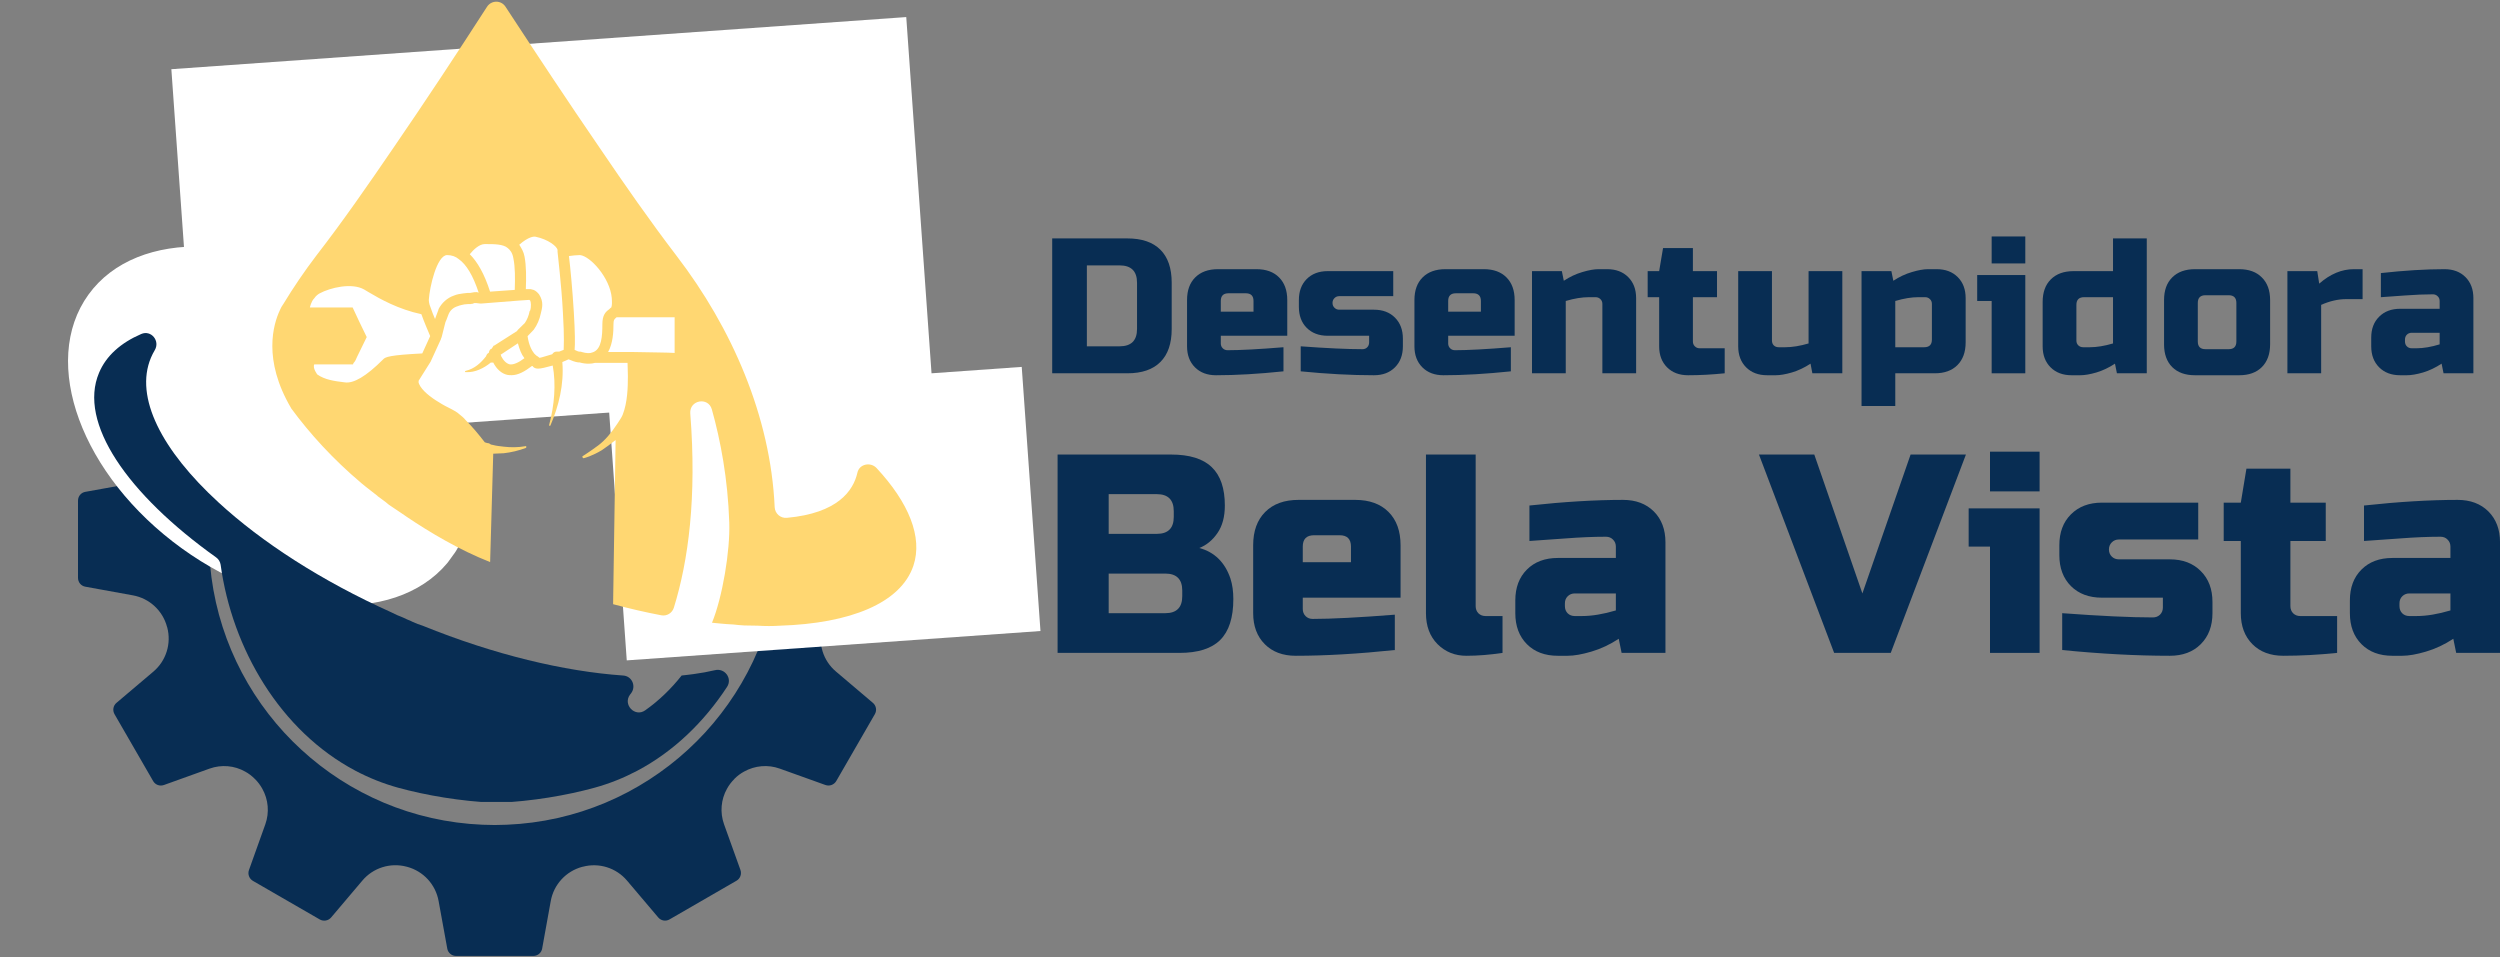
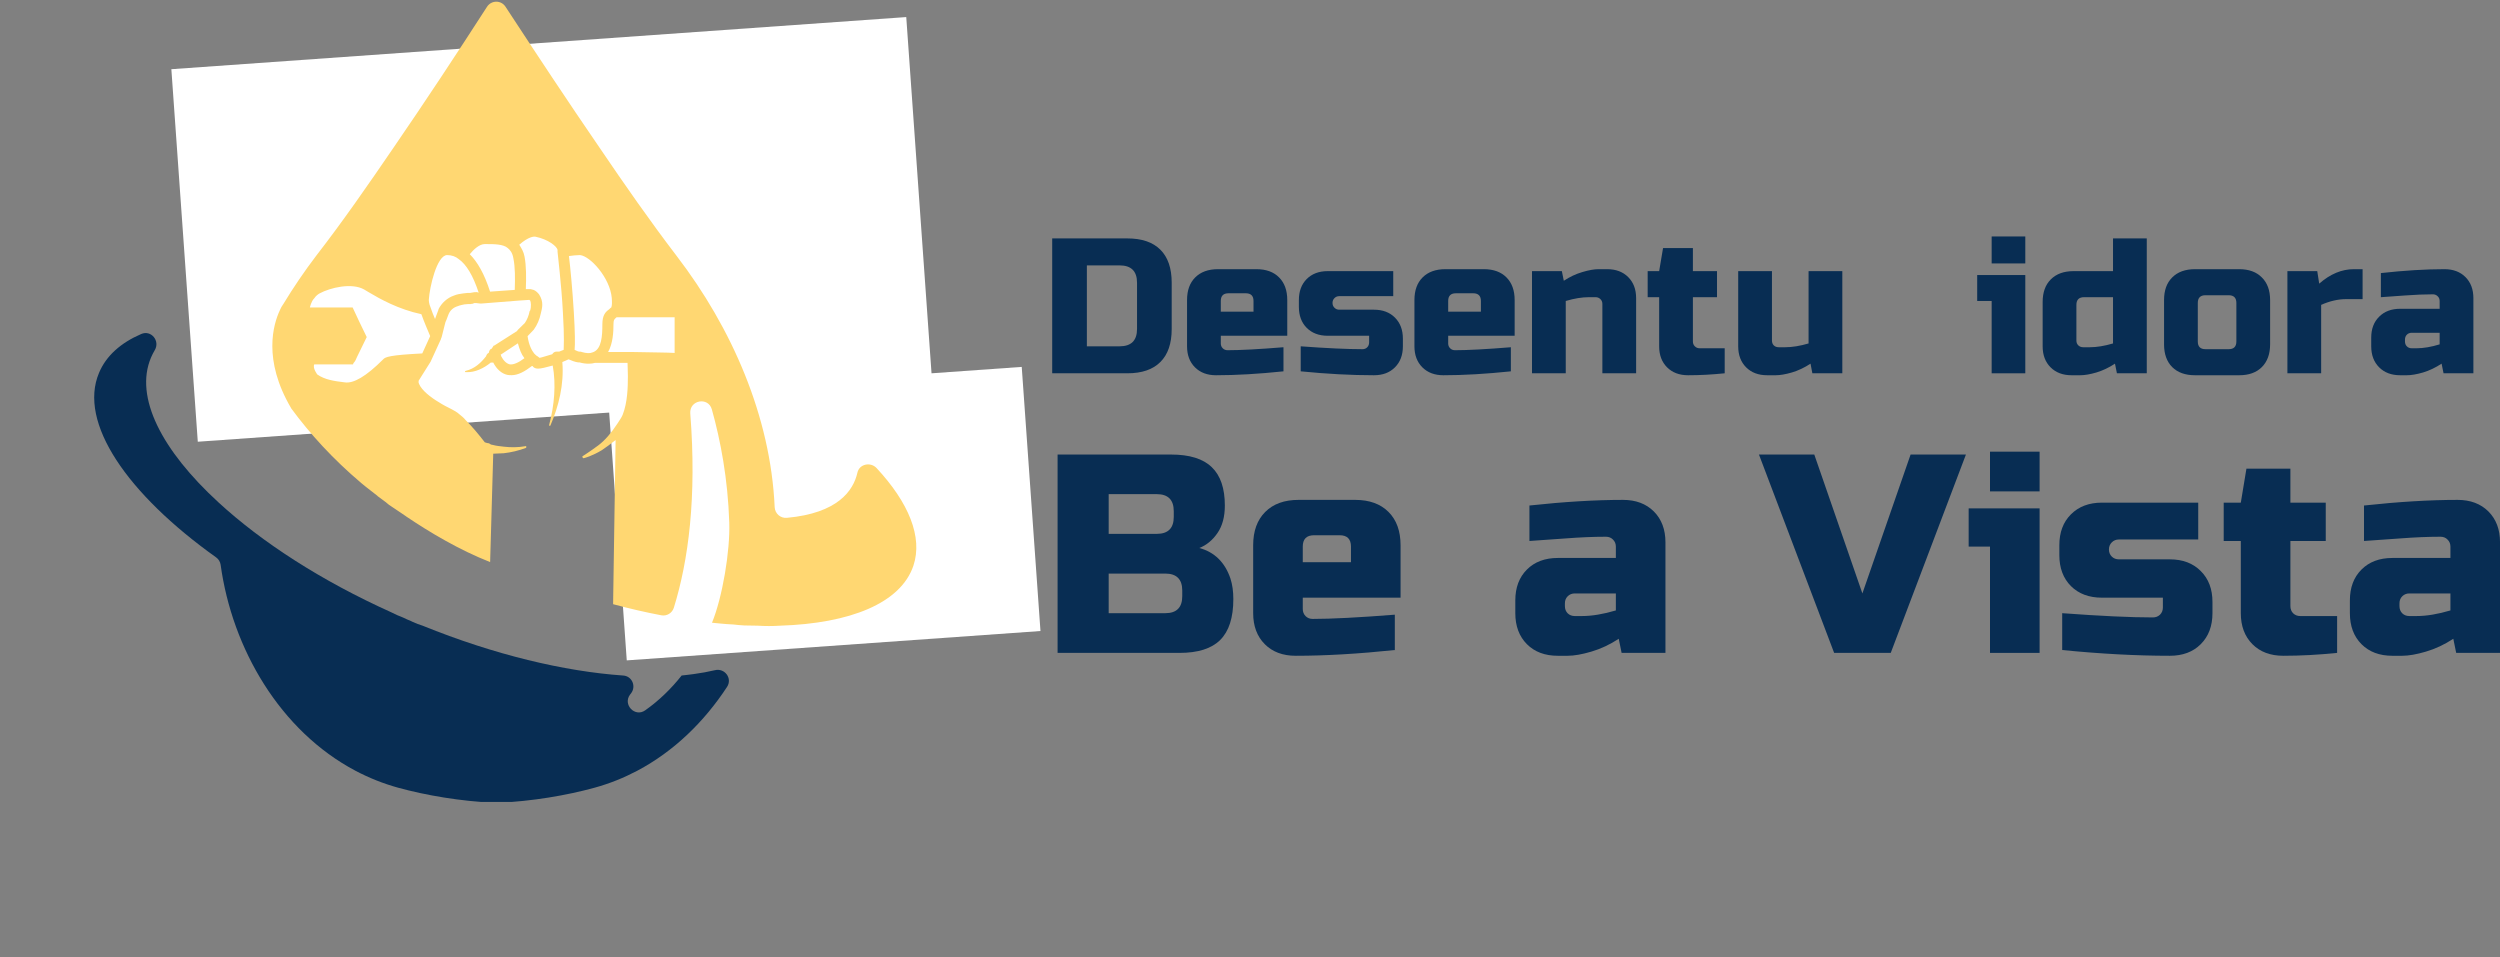
<svg xmlns="http://www.w3.org/2000/svg" zoomAndPan="magnify" preserveAspectRatio="xMidYMid meet" version="1.0" viewBox="13.5 122.44 340.29 130.27">
  <rect x="13.5" y="122.44" width="340.29" height="130.27" fill="#808080" stroke="none" />
  <defs>
    <g />
    <clipPath id="8082f14fe5">
-       <path d="M 24.113 139.129 L 137.695 139.129 L 137.695 252.711 L 24.113 252.711 Z M 24.113 139.129 " clip-rule="nonzero" />
-     </clipPath>
+       </clipPath>
    <clipPath id="9c2ca70fec">
      <path d="M 22 155 L 78 155 L 78 205 L 22 205 Z M 22 155 " clip-rule="nonzero" />
    </clipPath>
    <clipPath id="779936be23">
      <path d="M 13.504 179.191 L 37.578 145.891 L 87.141 181.723 L 63.062 215.023 Z M 13.504 179.191 " clip-rule="nonzero" />
    </clipPath>
    <clipPath id="17438f2850">
      <path d="M 25.543 162.539 C 18.891 171.734 24.574 187.195 38.23 197.07 C 51.887 206.941 68.348 207.492 74.996 198.297 C 81.645 189.102 75.965 173.641 62.309 163.766 C 48.652 153.895 32.191 153.344 25.543 162.539 Z M 25.543 162.539 " clip-rule="nonzero" />
    </clipPath>
    <clipPath id="65ecb71ba9">
      <path d="M 96 172 L 156 172 L 156 213 L 96 213 Z M 96 172 " clip-rule="nonzero" />
    </clipPath>
    <clipPath id="6773c8ea08">
      <path d="M 98.812 212.328 L 96.262 176.375 L 152.594 172.379 L 155.145 208.332 Z M 98.812 212.328 " clip-rule="nonzero" />
    </clipPath>
    <clipPath id="e865df1e02">
      <path d="M 36 124 L 141 124 L 141 183 L 36 183 Z M 36 124 " clip-rule="nonzero" />
    </clipPath>
    <clipPath id="f93e53a61c">
      <path d="M 40.422 182.566 L 36.824 131.859 L 136.926 124.758 L 140.523 175.465 Z M 40.422 182.566 " clip-rule="nonzero" />
    </clipPath>
    <clipPath id="d520601a3d">
      <path d="M 50 122.441 L 139 122.441 L 139 208 L 50 208 Z M 50 122.441 " clip-rule="nonzero" />
    </clipPath>
    <clipPath id="15480630ce">
      <path d="M 26 167 L 113 167 L 113 231.598 L 26 231.598 Z M 26 167 " clip-rule="nonzero" />
    </clipPath>
  </defs>
  <g clip-path="url(#8082f14fe5)">
    <path fill="#082d53" d="M 119.719 195.844 C 119.719 196.398 119.707 196.949 119.684 197.496 C 119.289 206.992 115.484 215.609 109.473 222.156 C 108.73 222.965 107.945 223.746 107.137 224.488 C 100.59 230.504 91.977 234.305 82.48 234.699 C 81.938 234.723 81.387 234.738 80.832 234.738 C 80.277 234.738 79.723 234.723 79.176 234.699 C 69.684 234.301 61.066 230.504 54.52 224.488 C 53.711 223.746 52.93 222.969 52.184 222.156 C 46.172 215.609 42.367 206.992 41.977 197.496 C 41.949 196.949 41.938 196.398 41.938 195.844 C 41.938 195.289 41.949 194.738 41.977 194.191 C 42.367 184.695 46.172 176.078 52.184 169.531 C 52.93 168.719 53.711 167.941 54.52 167.199 C 61.066 161.184 69.684 157.383 79.176 156.988 C 79.723 156.965 80.277 156.949 80.832 156.949 C 81.387 156.949 81.938 156.965 82.48 156.988 C 91.977 157.383 100.59 161.184 107.137 167.199 C 107.945 167.941 108.73 168.723 109.473 169.531 C 115.484 176.078 119.289 184.695 119.684 194.191 C 119.707 194.738 119.719 195.289 119.719 195.844 Z M 136.539 189.387 L 130.066 188.207 C 127.824 187.801 126.004 186.137 125.418 183.926 L 125.402 183.852 C 124.816 181.645 125.547 179.309 127.289 177.828 L 132.309 173.582 C 132.762 173.195 132.871 172.547 132.582 172.039 L 127.328 162.934 C 127.027 162.418 126.402 162.191 125.848 162.398 L 119.641 164.625 C 118.02 165.207 116.25 165.039 114.785 164.219 C 114.316 163.965 113.871 163.633 113.48 163.238 L 113.426 163.188 C 113.035 162.793 112.707 162.359 112.449 161.887 C 111.633 160.426 111.465 158.656 112.047 157.031 L 114.277 150.824 C 114.484 150.266 114.258 149.648 113.738 149.348 L 104.637 144.094 C 104.117 143.797 103.473 143.914 103.09 144.359 L 98.84 149.379 C 97.371 151.125 95.027 151.867 92.824 151.273 L 92.75 151.246 C 90.539 150.664 88.867 148.852 88.465 146.598 L 87.289 140.137 C 87.184 139.551 86.676 139.129 86.082 139.129 L 75.578 139.129 C 74.98 139.129 74.473 139.551 74.371 140.137 L 73.199 146.609 C 72.793 148.852 71.125 150.664 68.918 151.246 L 68.84 151.273 C 66.633 151.867 64.289 151.125 62.816 149.383 L 58.57 144.371 C 58.191 143.914 57.539 143.797 57.027 144.105 L 47.922 149.355 C 47.402 149.648 47.172 150.266 47.383 150.836 L 49.613 157.043 C 50.191 158.656 50.023 160.422 49.207 161.883 C 48.945 162.355 48.621 162.793 48.227 163.188 C 48.215 163.203 48.191 163.227 48.176 163.238 C 47.781 163.633 47.344 163.965 46.871 164.223 C 45.414 165.039 43.652 165.207 42.02 164.625 L 35.824 162.398 C 35.254 162.195 34.637 162.426 34.344 162.934 L 29.09 172.039 C 28.785 172.551 28.898 173.203 29.359 173.582 L 34.371 177.84 C 36.117 179.309 36.848 181.645 36.262 183.852 C 36.258 183.875 36.246 183.902 36.234 183.926 C 35.652 186.137 33.852 187.801 31.594 188.219 L 25.125 189.387 C 24.531 189.484 24.117 189.992 24.117 190.59 L 24.117 201.094 C 24.117 201.695 24.531 202.199 25.125 202.301 L 31.594 203.477 C 33.84 203.883 35.652 205.559 36.234 207.762 C 36.246 207.785 36.258 207.812 36.262 207.836 C 36.848 210.039 36.117 212.379 34.383 213.852 L 29.359 218.105 C 28.898 218.488 28.793 219.141 29.09 219.656 L 34.344 228.754 C 34.637 229.27 35.254 229.496 35.824 229.289 L 42.02 227.062 C 43.645 226.48 45.41 226.641 46.871 227.465 C 47.344 227.723 47.781 228.055 48.176 228.453 C 48.199 228.465 48.215 228.484 48.227 228.5 C 48.621 228.895 48.945 229.332 49.207 229.805 C 50.023 231.262 50.191 233.027 49.613 234.645 L 47.391 240.859 C 47.184 241.414 47.414 242.039 47.926 242.34 L 57.027 247.594 C 57.539 247.887 58.191 247.773 58.574 247.32 L 62.824 242.301 C 64.289 240.559 66.633 239.828 68.828 240.406 L 68.926 240.43 C 71.125 241.023 72.793 242.828 73.199 245.078 L 74.379 251.551 C 74.48 252.137 74.988 252.559 75.582 252.559 L 86.094 252.559 C 86.688 252.559 87.195 252.137 87.297 251.551 L 88.465 245.094 C 88.867 242.84 90.539 241.023 92.75 240.43 L 92.824 240.418 C 95.027 239.828 97.371 240.559 98.852 242.309 L 103.094 247.316 C 103.477 247.773 104.129 247.887 104.641 247.582 L 113.738 242.328 C 114.258 242.039 114.484 241.414 114.285 240.852 L 112.059 234.652 C 111.477 233.039 111.633 231.266 112.453 229.805 C 112.711 229.332 113.039 228.895 113.434 228.5 L 113.48 228.438 C 113.871 228.047 114.312 227.719 114.781 227.465 C 116.25 226.645 118.02 226.477 119.641 227.062 L 125.848 229.289 C 126.41 229.492 127.027 229.262 127.328 228.754 L 132.582 219.648 C 132.883 219.137 132.766 218.484 132.309 218.105 L 127.289 213.848 C 125.547 212.379 124.816 210.039 125.395 207.84 L 125.418 207.762 C 126.004 205.547 127.824 203.883 130.066 203.469 L 136.539 202.301 C 137.125 202.199 137.543 201.695 137.543 201.094 L 137.543 190.59 C 137.543 189.992 137.125 189.484 136.539 189.387 " fill-opacity="1" fill-rule="nonzero" />
  </g>
  <g clip-path="url(#9c2ca70fec)">
    <g clip-path="url(#779936be23)">
      <g clip-path="url(#17438f2850)">
-         <path fill="#ffffff" d="M 13.504 179.191 L 37.578 145.891 L 87.012 181.629 L 62.934 214.93 Z M 13.504 179.191 " fill-opacity="1" fill-rule="nonzero" />
-       </g>
+         </g>
    </g>
  </g>
  <g clip-path="url(#65ecb71ba9)">
    <g clip-path="url(#6773c8ea08)">
      <path fill="#ffffff" d="M 98.812 212.328 L 96.262 176.375 L 152.574 172.379 L 155.125 208.332 Z M 98.812 212.328 " fill-opacity="1" fill-rule="nonzero" />
    </g>
  </g>
  <g clip-path="url(#e865df1e02)">
    <g clip-path="url(#f93e53a61c)">
      <path fill="#ffffff" d="M 40.422 182.566 L 36.824 131.859 L 136.855 124.762 L 140.453 175.469 Z M 40.422 182.566 " fill-opacity="1" fill-rule="nonzero" />
    </g>
  </g>
  <g clip-path="url(#d520601a3d)">
    <path fill="#ffd772" d="M 132.82 186.156 C 132.004 185.277 130.469 185.59 130.207 186.777 C 129.656 189.227 127.543 192.293 120.602 192.926 C 119.742 193.004 118.992 192.359 118.945 191.48 C 118.395 179.098 113.09 167.043 105.609 157.285 C 101.953 152.5 98.516 147.566 95.141 142.586 C 90.793 136.254 86.539 129.812 82.305 123.352 C 81.707 122.441 80.391 122.441 79.789 123.367 C 75.637 129.809 71.383 136.25 67.039 142.578 C 63.633 147.562 60.227 152.492 56.52 157.277 C 54.93 159.371 53.438 161.562 52.059 163.836 C 52.059 163.836 52.027 163.871 51.992 163.934 C 51.863 164.129 51.75 164.305 51.652 164.535 C 51.652 164.566 51.621 164.633 51.59 164.676 C 50.711 166.559 49.238 171.379 53.113 177.973 C 53.113 178.004 53.145 178.035 53.145 178.035 C 55.648 181.441 58.793 184.914 62.719 188.23 C 62.719 188.23 63.535 188.914 64.895 189.949 L 64.883 189.961 C 65.059 190.105 65.254 190.234 65.48 190.398 C 65.82 190.637 66.133 190.887 66.438 191.148 C 66.992 191.52 67.559 191.91 68.125 192.281 C 68.336 192.422 68.562 192.586 68.789 192.734 C 68.789 192.734 68.789 192.75 68.805 192.75 C 71.949 194.871 76.008 197.297 80.215 198.949 L 80.637 184.195 C 81.105 184.195 81.594 184.133 82.062 184.133 C 83.086 184.02 84.109 183.773 85.066 183.414 C 85.133 183.352 85.176 183.305 85.133 183.238 C 85.133 183.176 85.066 183.129 85 183.176 C 83.996 183.352 83.02 183.352 82.062 183.238 C 81.531 183.176 81.043 183.129 80.57 183 L 80.332 182.953 C 80.219 182.887 80.09 182.758 79.906 182.758 C 79.863 182.758 79.863 182.758 79.863 182.758 L 79.492 182.648 C 78.664 181.578 77.816 180.555 76.859 179.598 C 76.617 179.293 76.305 179.047 76.012 178.816 C 75.773 178.578 75.23 178.266 74.992 178.152 C 74.391 177.848 73.793 177.555 73.25 177.195 C 72.117 176.531 70.914 175.574 70.555 174.727 C 70.426 174.484 70.488 174.367 70.488 174.258 L 70.977 173.477 L 72.113 171.672 C 72.582 170.648 73.07 169.562 73.539 168.559 C 73.539 168.496 73.539 168.496 73.539 168.496 C 73.539 168.43 73.602 168.383 73.602 168.383 L 74.027 166.695 L 74.137 166.273 C 74.203 166.098 74.203 166.098 74.266 165.98 L 74.562 165.199 C 74.801 164.645 75.227 164.285 75.824 164.109 C 76.066 164 76.422 163.934 76.715 163.871 L 77.27 163.824 L 77.562 163.824 C 77.738 163.758 77.691 163.871 78.051 163.695 L 78.344 163.695 L 78.879 163.758 L 79.008 163.758 L 84.352 163.336 L 84.395 163.336 L 85.371 163.27 C 85.484 163.27 85.484 163.27 85.484 163.27 C 85.594 163.27 85.594 163.27 85.594 163.27 C 85.594 163.336 85.66 163.336 85.66 163.336 C 85.77 163.512 85.836 164.184 85.66 164.715 L 85.594 164.781 C 85.484 165.383 85.234 165.98 84.941 166.402 L 83.918 167.406 L 83.918 167.473 L 80.918 169.387 L 80.852 169.453 L 80.742 169.453 C 80.676 169.516 80.629 169.562 80.566 169.691 L 80.391 169.934 C 80.391 169.934 80.391 169.934 80.324 169.934 C 80.148 170.043 80.082 170.227 80.031 170.469 C 79.855 170.531 79.727 170.707 79.66 170.938 C 78.945 171.848 78.105 172.625 76.898 172.918 C 76.852 172.918 76.789 172.98 76.789 172.98 C 76.789 173.094 76.852 173.094 76.898 173.094 L 76.965 173.094 C 78.164 173.156 79.367 172.559 80.324 171.777 C 80.434 171.777 80.5 171.844 80.566 171.777 L 80.629 171.777 C 81.102 172.688 81.766 173.289 82.547 173.465 C 82.723 173.508 82.902 173.508 83.145 173.508 C 83.992 173.508 84.883 173.039 85.906 172.258 C 85.906 172.258 85.906 172.258 85.973 172.258 C 86.148 172.5 86.375 172.617 86.754 172.617 C 87.156 172.617 87.82 172.441 88.734 172.195 C 89.203 174.773 88.961 177.598 88.246 180.289 C 88.246 180.355 88.246 180.398 88.309 180.398 C 88.355 180.398 88.422 180.398 88.422 180.355 C 89.555 177.711 90.289 174.773 90.043 171.719 C 90.336 171.59 90.641 171.477 90.891 171.348 C 91.293 171.523 91.781 171.719 92.203 171.77 C 92.203 171.77 92.27 171.77 92.379 171.77 C 92.867 171.902 93.227 171.945 93.645 171.945 C 93.938 171.945 94.242 171.902 94.473 171.836 L 98.918 171.836 C 98.918 172.258 98.965 172.902 98.965 173.641 C 98.965 175.133 98.918 177.227 98.25 178.914 C 98.074 179.34 97.781 179.695 97.531 180.113 C 96.75 181.312 95.844 182.387 94.953 183.051 C 93.754 183.941 92.863 184.496 92.863 184.496 C 92.797 184.496 92.73 184.609 92.797 184.672 C 92.797 184.785 92.906 184.848 93.039 184.785 C 93.039 184.785 94.043 184.543 95.422 183.715 C 95.977 183.344 96.621 182.867 97.293 182.336 L 96.953 204.68 C 99.172 205.281 101.367 205.781 103.512 206.191 C 104.262 206.336 104.988 205.887 105.219 205.168 C 107.211 198.742 108.352 190.125 107.457 178.719 C 107.316 176.883 109.906 176.414 110.395 178.168 C 111.582 182.398 112.57 187.609 112.766 193.57 C 112.895 197.398 111.84 203.742 110.414 207.203 C 110.785 207.246 111.164 207.281 111.535 207.312 C 112.121 207.379 112.719 207.41 113.309 207.441 C 113.809 207.508 114.285 207.539 114.816 207.574 L 116.637 207.605 C 117.656 207.672 118.691 207.672 119.684 207.605 C 129.223 207.301 136.109 204.539 137.828 199.445 C 139.133 195.535 137.172 190.836 132.82 186.156 Z M 82.902 172.039 C 82.414 171.926 82.012 171.504 81.707 170.902 C 81.707 170.84 81.707 170.773 81.641 170.727 L 83.992 169.172 C 84.219 170 84.461 170.664 84.883 171.195 C 84.102 171.797 83.391 172.102 82.902 172.039 Z M 70.977 170.547 C 66.594 170.773 65.93 171.016 65.637 171.371 C 63.352 173.66 61.613 174.68 60.414 174.484 C 58.969 174.309 57.719 174.129 56.695 173.418 C 56.695 173.418 56.031 172.57 56.273 172.039 L 61.547 172.039 L 61.613 171.863 C 61.855 171.621 61.973 171.328 62.102 171.016 L 63.418 168.32 L 62.395 166.207 L 61.5 164.293 L 55.68 164.293 C 55.68 164.293 55.855 163.445 56.277 163.043 C 56.52 162.672 56.812 162.488 56.996 162.379 C 58.441 161.598 61.379 160.887 63.066 161.844 L 63.664 162.203 C 65.273 163.16 67.734 164.539 70.855 165.207 C 71.211 166.207 71.703 167.359 72.055 168.188 Z M 78.41 162.203 C 78.168 162.203 77.988 162.203 77.496 162.312 L 77.141 162.312 L 76.539 162.379 C 76.117 162.445 75.715 162.488 75.289 162.672 C 74.379 162.977 73.602 163.695 73.18 164.539 L 73.18 164.605 L 72.887 165.387 C 72.82 165.5 72.758 165.812 72.711 165.855 C 72.469 165.324 72.289 164.789 72.113 164.301 C 71.871 163.766 71.871 163.344 71.871 163.23 C 71.98 161.492 72.957 157.227 74.34 157.16 C 74.992 157.16 75.523 157.355 75.949 157.715 C 76.969 158.43 77.883 159.922 78.656 162.273 Z M 83.566 161.898 L 80.207 162.137 C 79.426 159.688 78.469 158.066 77.445 157.043 C 77.98 156.379 78.762 155.664 79.473 155.664 L 79.711 155.664 C 80.734 155.664 82 155.664 82.605 156.199 C 82.898 156.438 83.254 156.797 83.387 157.645 C 83.621 158.785 83.621 160.34 83.566 161.898 Z M 90.223 170.059 C 90.047 170.121 89.801 170.234 89.625 170.297 L 89.266 170.297 C 88.961 170.297 88.777 170.473 88.668 170.656 C 87.645 170.949 87.109 171.145 86.93 171.145 C 86.863 171.078 86.754 171.016 86.688 170.949 C 86.621 170.902 86.559 170.902 86.512 170.84 C 86.445 170.773 86.383 170.727 86.383 170.727 L 86.207 170.551 C 85.914 170.18 85.488 169.465 85.312 168.199 L 86.16 167.309 C 86.629 166.645 86.941 165.93 87.117 165.09 C 87.293 164.371 87.543 163.531 86.875 162.508 C 86.699 162.281 86.453 162.039 86.16 161.91 C 85.984 161.863 85.789 161.797 85.738 161.797 C 85.672 161.797 85.379 161.797 85.379 161.797 L 85.074 161.797 C 85.137 160.242 85.137 158.621 84.898 157.371 C 84.785 156.707 84.473 156.219 84.18 155.75 C 85.43 154.66 86.16 154.613 86.387 154.66 C 88.141 155.02 89.324 155.988 89.391 156.465 L 89.391 156.707 C 89.391 156.883 89.926 161.199 90.121 164.984 C 90.336 168.5 90.223 169.707 90.223 170.059 Z M 95.492 166.586 C 95.492 168.195 95.383 169.883 94.297 170.352 C 94.25 170.352 94.184 170.414 94.121 170.414 C 93.824 170.547 93.336 170.547 92.672 170.352 C 92.629 170.305 92.445 170.305 92.379 170.305 C 92.203 170.305 91.957 170.176 91.715 170.062 C 91.781 169.281 91.781 167.789 91.605 164.906 C 91.43 161.969 91.117 158.672 90.941 157.293 C 91.43 157.227 91.965 157.16 92.453 157.16 C 93.832 157.293 96.523 160.23 96.77 162.984 C 96.816 163.582 96.816 164.008 96.703 164.301 C 96.641 164.301 96.641 164.363 96.594 164.363 C 96.527 164.43 96.465 164.477 96.418 164.539 C 95.918 164.898 95.492 165.324 95.492 166.586 Z M 105.328 170.48 C 104.262 170.414 102.215 170.414 99.52 170.352 C 99.453 170.352 99.453 170.352 99.387 170.352 L 96.273 170.352 C 96.938 169.164 97.004 167.59 97.004 166.586 C 97.004 165.988 97.113 165.922 97.297 165.738 C 97.363 165.676 97.41 165.676 97.41 165.629 L 105.328 165.629 Z M 105.328 170.48 " fill-opacity="1" fill-rule="nonzero" />
  </g>
  <g clip-path="url(#15480630ce)">
    <path fill="#082d53" d="M 110.812 213.664 C 109.898 213.879 108.938 214.055 107.926 214.191 C 107.395 214.27 106.859 214.32 106.285 214.387 C 104.859 216.188 103.211 217.793 101.324 219.125 C 99.914 220.125 98.223 218.32 99.277 216.965 C 99.316 216.914 99.355 216.867 99.395 216.816 C 100.125 215.863 99.539 214.477 98.34 214.391 C 90.316 213.832 80.805 211.57 71.023 207.605 C 70.586 207.477 70.145 207.301 69.707 207.105 C 69.629 207.07 69.531 207.008 69.434 206.973 C 69.062 206.828 68.719 206.668 68.379 206.504 C 67.812 206.297 67.277 206.047 66.77 205.789 C 57.242 201.504 49.113 196.227 43.258 190.84 C 35.52 183.746 31.789 176.523 34.043 171.137 C 34.191 170.785 34.367 170.441 34.562 170.109 C 35.324 168.848 34.074 167.316 32.723 167.902 C 29.941 169.105 27.945 170.871 26.977 173.195 C 24.129 179.949 30.773 189.648 42.926 198.316 C 43.258 198.551 43.473 198.918 43.531 199.312 C 45.102 210.75 51.641 221.941 61.898 227.359 C 63.715 228.316 65.652 229.098 67.707 229.664 C 71.469 230.695 76.156 231.508 80.977 231.723 C 81.035 231.723 81.094 231.723 81.152 231.723 C 85.973 231.508 90.648 230.699 94.418 229.664 C 96.477 229.098 98.41 228.316 100.227 227.359 C 105.238 224.707 109.352 220.684 112.461 215.941 C 113.223 214.789 112.16 213.336 110.812 213.664 Z M 110.812 213.664 " fill-opacity="1" fill-rule="nonzero" />
  </g>
  <g fill="#082d53" fill-opacity="1">
    <g transform="translate(155.143, 173.251)">
      <g>
        <path d="M 11.812 -18.359 C 13.781 -18.359 15.273 -17.848 16.297 -16.828 C 17.328 -15.805 17.844 -14.305 17.844 -12.328 L 17.844 -6.031 C 17.844 -4.051 17.328 -2.551 16.297 -1.531 C 15.273 -0.508 13.781 0 11.812 0 L 1.578 0 L 1.578 -18.359 Z M 13.125 -12.328 C 13.125 -13.898 12.332 -14.688 10.75 -14.688 L 6.297 -14.688 L 6.297 -3.672 L 10.75 -3.672 C 12.332 -3.672 13.125 -4.457 13.125 -6.031 Z M 13.125 -12.328 " />
      </g>
    </g>
  </g>
  <g fill="#082d53" fill-opacity="1">
    <g transform="translate(174.029, 173.251)">
      <g>
        <path d="M 6.688 -10.891 C 5.988 -10.891 5.641 -10.539 5.641 -9.844 L 5.641 -8.391 L 10.094 -8.391 L 10.094 -9.844 C 10.094 -10.539 9.742 -10.891 9.047 -10.891 Z M 14.172 -0.266 C 10.797 0.086 7.734 0.266 4.984 0.266 C 3.797 0.266 2.844 -0.094 2.125 -0.812 C 1.406 -1.531 1.047 -2.484 1.047 -3.672 L 1.047 -9.969 C 1.047 -11.281 1.414 -12.305 2.156 -13.047 C 2.906 -13.797 3.938 -14.172 5.25 -14.172 L 10.5 -14.172 C 11.812 -14.172 12.836 -13.797 13.578 -13.047 C 14.316 -12.305 14.688 -11.281 14.688 -9.969 L 14.688 -5.109 L 5.641 -5.109 L 5.641 -4.062 C 5.641 -3.801 5.727 -3.582 5.906 -3.406 C 6.082 -3.227 6.301 -3.141 6.562 -3.141 C 8.289 -3.141 10.828 -3.273 14.172 -3.547 Z M 14.172 -0.266 " />
      </g>
    </g>
  </g>
  <g fill="#082d53" fill-opacity="1">
    <g transform="translate(189.767, 173.251)">
      <g>
        <path d="M 0.781 -3.672 C 4.332 -3.41 7.133 -3.281 9.188 -3.281 C 9.445 -3.281 9.66 -3.363 9.828 -3.531 C 10.004 -3.707 10.094 -3.93 10.094 -4.203 L 10.094 -5.109 L 4.453 -5.109 C 3.266 -5.109 2.312 -5.469 1.594 -6.188 C 0.883 -6.906 0.531 -7.859 0.531 -9.047 L 0.531 -9.969 C 0.531 -11.156 0.883 -12.109 1.594 -12.828 C 2.312 -13.547 3.266 -13.906 4.453 -13.906 L 13.375 -13.906 L 13.375 -10.5 L 6.031 -10.5 C 5.77 -10.5 5.551 -10.41 5.375 -10.234 C 5.195 -10.055 5.109 -9.836 5.109 -9.578 C 5.109 -9.316 5.195 -9.098 5.375 -8.922 C 5.551 -8.742 5.77 -8.656 6.031 -8.656 L 10.75 -8.656 C 11.945 -8.656 12.898 -8.297 13.609 -7.578 C 14.328 -6.859 14.688 -5.906 14.688 -4.719 L 14.688 -3.672 C 14.688 -2.484 14.328 -1.531 13.609 -0.812 C 12.898 -0.094 11.945 0.266 10.75 0.266 C 7.656 0.266 4.332 0.086 0.781 -0.266 Z M 0.781 -3.672 " />
      </g>
    </g>
  </g>
  <g fill="#082d53" fill-opacity="1">
    <g transform="translate(204.98, 173.251)">
      <g>
        <path d="M 6.688 -10.891 C 5.988 -10.891 5.641 -10.539 5.641 -9.844 L 5.641 -8.391 L 10.094 -8.391 L 10.094 -9.844 C 10.094 -10.539 9.742 -10.891 9.047 -10.891 Z M 14.172 -0.266 C 10.797 0.086 7.734 0.266 4.984 0.266 C 3.797 0.266 2.844 -0.094 2.125 -0.812 C 1.406 -1.531 1.047 -2.484 1.047 -3.672 L 1.047 -9.969 C 1.047 -11.281 1.414 -12.305 2.156 -13.047 C 2.906 -13.797 3.938 -14.172 5.25 -14.172 L 10.5 -14.172 C 11.812 -14.172 12.836 -13.797 13.578 -13.047 C 14.316 -12.305 14.688 -11.281 14.688 -9.969 L 14.688 -5.109 L 5.641 -5.109 L 5.641 -4.062 C 5.641 -3.801 5.727 -3.582 5.906 -3.406 C 6.082 -3.227 6.301 -3.141 6.562 -3.141 C 8.289 -3.141 10.828 -3.273 14.172 -3.547 Z M 14.172 -0.266 " />
      </g>
    </g>
  </g>
  <g fill="#082d53" fill-opacity="1">
    <g transform="translate(220.718, 173.251)">
      <g>
        <path d="M 9.047 -10.359 C 8.117 -10.359 7.07 -10.188 5.906 -9.844 L 5.906 0 L 1.312 0 L 1.312 -13.906 L 5.375 -13.906 L 5.641 -12.594 C 6.461 -13.133 7.305 -13.531 8.172 -13.781 C 9.035 -14.039 9.766 -14.172 10.359 -14.172 L 11.547 -14.172 C 12.734 -14.172 13.688 -13.812 14.406 -13.094 C 15.125 -12.375 15.484 -11.422 15.484 -10.234 L 15.484 0 L 10.891 0 L 10.891 -9.438 C 10.891 -9.707 10.801 -9.926 10.625 -10.094 C 10.445 -10.27 10.227 -10.359 9.969 -10.359 Z M 9.047 -10.359 " />
      </g>
    </g>
  </g>
  <g fill="#082d53" fill-opacity="1">
    <g transform="translate(237.243, 173.251)">
      <g>
        <path d="M 11.016 0 C 9.316 0.176 7.656 0.266 6.031 0.266 C 4.844 0.266 3.891 -0.094 3.172 -0.812 C 2.453 -1.531 2.094 -2.484 2.094 -3.672 L 2.094 -10.359 L 0.531 -10.359 L 0.531 -13.906 L 2.094 -13.906 L 2.625 -17.047 L 6.688 -17.047 L 6.688 -13.906 L 9.969 -13.906 L 9.969 -10.359 L 6.688 -10.359 L 6.688 -4.328 C 6.688 -4.066 6.773 -3.848 6.953 -3.672 C 7.129 -3.492 7.348 -3.406 7.609 -3.406 L 11.016 -3.406 Z M 11.016 0 " />
      </g>
    </g>
  </g>
  <g fill="#082d53" fill-opacity="1">
    <g transform="translate(248.785, 173.251)">
      <g>
        <path d="M 7.734 -3.547 C 8.66 -3.547 9.711 -3.719 10.891 -4.062 L 10.891 -13.906 L 15.484 -13.906 L 15.484 0 L 11.406 0 L 11.156 -1.312 C 10.332 -0.77 9.484 -0.367 8.609 -0.109 C 7.742 0.141 7.016 0.266 6.422 0.266 L 5.25 0.266 C 4.062 0.266 3.109 -0.094 2.391 -0.812 C 1.672 -1.531 1.312 -2.484 1.312 -3.672 L 1.312 -13.906 L 5.906 -13.906 L 5.906 -4.453 C 5.906 -4.191 5.988 -3.973 6.156 -3.797 C 6.332 -3.629 6.555 -3.547 6.828 -3.547 Z M 7.734 -3.547 " />
      </g>
    </g>
  </g>
  <g fill="#082d53" fill-opacity="1">
    <g transform="translate(265.572, 173.251)">
      <g>
-         <path d="M 9.047 -10.359 C 8.117 -10.359 7.07 -10.188 5.906 -9.844 L 5.906 -3.547 L 9.844 -3.547 C 10.539 -3.547 10.891 -3.895 10.891 -4.594 L 10.891 -9.438 C 10.891 -9.707 10.801 -9.926 10.625 -10.094 C 10.445 -10.27 10.227 -10.359 9.969 -10.359 Z M 5.906 0 L 5.906 4.453 L 1.312 4.453 L 1.312 -13.906 L 5.375 -13.906 L 5.641 -12.594 C 6.461 -13.133 7.305 -13.531 8.172 -13.781 C 9.035 -14.039 9.766 -14.172 10.359 -14.172 L 11.547 -14.172 C 12.734 -14.172 13.688 -13.812 14.406 -13.094 C 15.125 -12.375 15.484 -11.422 15.484 -10.234 L 15.484 -4.203 C 15.484 -2.891 15.109 -1.859 14.359 -1.109 C 13.617 -0.367 12.594 0 11.281 0 Z M 5.906 0 " />
-       </g>
+         </g>
    </g>
  </g>
  <g fill="#082d53" fill-opacity="1">
    <g transform="translate(282.097, 173.251)">
      <g>
        <path d="M 7.078 -13.375 L 7.078 0 L 2.5 0 L 2.5 -9.844 L 0.531 -9.844 L 0.531 -13.375 Z M 2.5 -18.625 L 7.078 -18.625 L 7.078 -14.953 L 2.5 -14.953 Z M 2.5 -18.625 " />
      </g>
    </g>
  </g>
  <g fill="#082d53" fill-opacity="1">
    <g transform="translate(290.49, 173.251)">
      <g>
        <path d="M 11.156 0 L 10.891 -1.312 C 10.066 -0.77 9.223 -0.367 8.359 -0.109 C 7.492 0.141 6.766 0.266 6.172 0.266 L 4.984 0.266 C 3.797 0.266 2.844 -0.094 2.125 -0.812 C 1.406 -1.531 1.047 -2.484 1.047 -3.672 L 1.047 -9.703 C 1.047 -11.016 1.414 -12.039 2.156 -12.781 C 2.906 -13.531 3.938 -13.906 5.25 -13.906 L 10.625 -13.906 L 10.625 -18.359 L 15.219 -18.359 L 15.219 0 Z M 7.484 -3.547 C 8.41 -3.547 9.457 -3.719 10.625 -4.062 L 10.625 -10.359 L 6.688 -10.359 C 5.988 -10.359 5.641 -10.008 5.641 -9.312 L 5.641 -4.453 C 5.641 -4.191 5.727 -3.973 5.906 -3.797 C 6.082 -3.629 6.301 -3.547 6.562 -3.547 Z M 7.484 -3.547 " />
      </g>
    </g>
  </g>
  <g fill="#082d53" fill-opacity="1">
    <g transform="translate(307.015, 173.251)">
      <g>
        <path d="M 15.484 -3.938 C 15.484 -2.625 15.109 -1.594 14.359 -0.844 C 13.617 -0.102 12.594 0.266 11.281 0.266 L 5.25 0.266 C 3.938 0.266 2.906 -0.102 2.156 -0.844 C 1.414 -1.594 1.047 -2.625 1.047 -3.938 L 1.047 -9.969 C 1.047 -11.281 1.414 -12.305 2.156 -13.047 C 2.906 -13.797 3.938 -14.172 5.25 -14.172 L 11.281 -14.172 C 12.594 -14.172 13.617 -13.797 14.359 -13.047 C 15.109 -12.305 15.484 -11.281 15.484 -9.969 Z M 10.891 -9.578 C 10.891 -10.273 10.539 -10.625 9.844 -10.625 L 6.688 -10.625 C 5.988 -10.625 5.641 -10.273 5.641 -9.578 L 5.641 -4.328 C 5.641 -3.629 5.988 -3.281 6.688 -3.281 L 9.844 -3.281 C 10.539 -3.281 10.891 -3.629 10.891 -4.328 Z M 10.891 -9.578 " />
      </g>
    </g>
  </g>
  <g fill="#082d53" fill-opacity="1">
    <g transform="translate(323.54, 173.251)">
      <g>
        <path d="M 9.312 -10.094 C 8.207 -10.094 7.07 -9.832 5.906 -9.312 L 5.906 0 L 1.312 0 L 1.312 -13.906 L 5.375 -13.906 L 5.641 -12.203 C 7.141 -13.516 8.711 -14.172 10.359 -14.172 L 11.547 -14.172 L 11.547 -10.094 Z M 9.312 -10.094 " />
      </g>
    </g>
  </g>
  <g fill="#082d53" fill-opacity="1">
    <g transform="translate(335.606, 173.251)">
      <g>
        <path d="M 6.828 -3.406 C 7.754 -3.406 8.801 -3.582 9.969 -3.938 L 9.969 -5.516 L 6.172 -5.516 C 5.898 -5.516 5.676 -5.426 5.5 -5.25 C 5.332 -5.07 5.25 -4.852 5.25 -4.594 L 5.25 -4.328 C 5.25 -4.066 5.332 -3.848 5.5 -3.672 C 5.676 -3.492 5.898 -3.406 6.172 -3.406 Z M 1.969 -13.641 C 5.164 -13.992 8.051 -14.172 10.625 -14.172 C 11.812 -14.172 12.766 -13.812 13.484 -13.094 C 14.203 -12.375 14.562 -11.422 14.562 -10.234 L 14.562 0 L 10.5 0 L 10.234 -1.312 C 9.41 -0.77 8.566 -0.367 7.703 -0.109 C 6.836 0.141 6.109 0.266 5.516 0.266 L 4.594 0.266 C 3.406 0.266 2.453 -0.094 1.734 -0.812 C 1.016 -1.531 0.656 -2.484 0.656 -3.672 L 0.656 -4.859 C 0.656 -6.047 1.016 -6.992 1.734 -7.703 C 2.453 -8.422 3.406 -8.781 4.594 -8.781 L 9.969 -8.781 L 9.969 -9.844 C 9.969 -10.102 9.879 -10.316 9.703 -10.484 C 9.523 -10.66 9.305 -10.75 9.047 -10.75 C 7.91 -10.75 6.656 -10.695 5.281 -10.594 C 3.914 -10.488 2.812 -10.41 1.969 -10.359 Z M 1.969 -13.641 " />
      </g>
    </g>
  </g>
  <g fill="#082d53" fill-opacity="1">
    <g transform="translate(155.143, 211.31)">
      <g>
        <path d="M 2.312 -27 L 17.75 -27 C 20.27 -27 22.117 -26.426 23.297 -25.281 C 24.484 -24.145 25.078 -22.406 25.078 -20.062 C 25.078 -18.52 24.738 -17.266 24.062 -16.297 C 23.395 -15.336 22.578 -14.664 21.609 -14.281 C 23.691 -13.707 25.102 -12.316 25.844 -10.109 C 26.102 -9.305 26.234 -8.379 26.234 -7.328 C 26.234 -4.805 25.641 -2.953 24.453 -1.766 C 23.273 -0.586 21.426 0 18.906 0 L 2.312 0 Z M 19.281 -8.484 C 19.281 -10.023 18.508 -10.797 16.969 -10.797 L 9.266 -10.797 L 9.266 -5.406 L 16.969 -5.406 C 18.508 -5.406 19.281 -6.176 19.281 -7.719 Z M 18.125 -19.281 C 18.125 -20.832 17.352 -21.609 15.812 -21.609 L 9.266 -21.609 L 9.266 -16.203 L 15.812 -16.203 C 17.352 -16.203 18.125 -16.973 18.125 -18.516 Z M 18.125 -19.281 " />
      </g>
    </g>
  </g>
  <g fill="#082d53" fill-opacity="1">
    <g transform="translate(182.53, 211.31)">
      <g>
        <path d="M 9.844 -16.016 C 8.812 -16.016 8.297 -15.5 8.297 -14.469 L 8.297 -12.344 L 14.859 -12.344 L 14.859 -14.469 C 14.859 -15.5 14.344 -16.016 13.312 -16.016 Z M 20.828 -0.391 C 15.867 0.129 11.367 0.391 7.328 0.391 C 5.578 0.391 4.176 -0.133 3.125 -1.188 C 2.07 -2.25 1.547 -3.656 1.547 -5.406 L 1.547 -14.656 C 1.547 -16.582 2.094 -18.094 3.188 -19.188 C 4.281 -20.281 5.789 -20.828 7.719 -20.828 L 15.438 -20.828 C 17.363 -20.828 18.875 -20.281 19.969 -19.188 C 21.062 -18.094 21.609 -16.582 21.609 -14.656 L 21.609 -7.516 L 8.297 -7.516 L 8.297 -5.984 C 8.297 -5.598 8.422 -5.273 8.672 -5.016 C 8.93 -4.754 9.254 -4.625 9.641 -4.625 C 12.191 -4.625 15.922 -4.816 20.828 -5.203 Z M 20.828 -0.391 " />
      </g>
    </g>
  </g>
  <g fill="#082d53" fill-opacity="1">
    <g transform="translate(205.674, 211.31)">
      <g>
-         <path d="M 12.344 0 C 10.625 0.258 8.984 0.391 7.422 0.391 C 5.867 0.391 4.562 -0.133 3.5 -1.188 C 2.445 -2.25 1.922 -3.656 1.922 -5.406 L 1.922 -27 L 8.688 -27 L 8.688 -6.359 C 8.688 -5.973 8.812 -5.648 9.062 -5.391 C 9.32 -5.141 9.645 -5.016 10.031 -5.016 L 12.344 -5.016 Z M 12.344 0 " />
-       </g>
+         </g>
    </g>
  </g>
  <g fill="#082d53" fill-opacity="1">
    <g transform="translate(218.789, 211.31)">
      <g>
        <path d="M 10.031 -5.016 C 11.395 -5.016 12.938 -5.27 14.656 -5.781 L 14.656 -8.094 L 9.062 -8.094 C 8.676 -8.094 8.352 -7.961 8.094 -7.703 C 7.844 -7.453 7.719 -7.133 7.719 -6.75 L 7.719 -6.359 C 7.719 -5.973 7.844 -5.648 8.094 -5.391 C 8.352 -5.141 8.676 -5.016 9.062 -5.016 Z M 2.891 -20.062 C 7.598 -20.57 11.844 -20.828 15.625 -20.828 C 17.375 -20.828 18.773 -20.301 19.828 -19.25 C 20.879 -18.195 21.406 -16.797 21.406 -15.047 L 21.406 0 L 15.438 0 L 15.047 -1.922 C 13.836 -1.129 12.594 -0.547 11.312 -0.172 C 10.039 0.203 8.969 0.391 8.094 0.391 L 6.75 0.391 C 5 0.391 3.598 -0.133 2.547 -1.188 C 1.492 -2.25 0.969 -3.656 0.969 -5.406 L 0.969 -7.141 C 0.969 -8.891 1.492 -10.289 2.547 -11.344 C 3.598 -12.395 5 -12.922 6.75 -12.922 L 14.656 -12.922 L 14.656 -14.469 C 14.656 -14.852 14.523 -15.172 14.266 -15.422 C 14.016 -15.68 13.695 -15.812 13.312 -15.812 C 11.633 -15.812 9.785 -15.734 7.766 -15.578 C 5.754 -15.43 4.129 -15.316 2.891 -15.234 Z M 2.891 -20.062 " />
      </g>
    </g>
  </g>
  <g fill="#082d53" fill-opacity="1">
    <g transform="translate(241.741, 211.31)">
      <g />
    </g>
  </g>
  <g fill="#082d53" fill-opacity="1">
    <g transform="translate(253.313, 211.31)">
      <g>
        <path d="M 13.688 -8.094 L 20.25 -27 L 27.781 -27 L 17.547 0 L 9.844 0 L -0.391 -27 L 7.141 -27 Z M 13.688 -8.094 " />
      </g>
    </g>
  </g>
  <g fill="#082d53" fill-opacity="1">
    <g transform="translate(280.7, 211.31)">
      <g>
        <path d="M 10.422 -19.672 L 10.422 0 L 3.672 0 L 3.672 -14.469 L 0.766 -14.469 L 0.766 -19.672 Z M 3.672 -27.391 L 10.422 -27.391 L 10.422 -21.984 L 3.672 -21.984 Z M 3.672 -27.391 " />
      </g>
    </g>
  </g>
  <g fill="#082d53" fill-opacity="1">
    <g transform="translate(293.043, 211.31)">
      <g>
        <path d="M 1.156 -5.406 C 6.375 -5.02 10.488 -4.828 13.5 -4.828 C 13.883 -4.828 14.207 -4.953 14.469 -5.203 C 14.727 -5.461 14.859 -5.785 14.859 -6.172 L 14.859 -7.516 L 6.562 -7.516 C 4.812 -7.516 3.406 -8.039 2.344 -9.094 C 1.289 -10.156 0.766 -11.562 0.766 -13.312 L 0.766 -14.656 C 0.766 -16.406 1.289 -17.805 2.344 -18.859 C 3.406 -19.922 4.812 -20.453 6.562 -20.453 L 19.672 -20.453 L 19.672 -15.438 L 8.875 -15.438 C 8.488 -15.438 8.164 -15.305 7.906 -15.047 C 7.645 -14.785 7.516 -14.461 7.516 -14.078 C 7.516 -13.691 7.645 -13.367 7.906 -13.109 C 8.164 -12.859 8.488 -12.734 8.875 -12.734 L 15.812 -12.734 C 17.562 -12.734 18.961 -12.203 20.016 -11.141 C 21.078 -10.086 21.609 -8.688 21.609 -6.938 L 21.609 -5.406 C 21.609 -3.656 21.078 -2.25 20.016 -1.188 C 18.961 -0.133 17.562 0.391 15.812 0.391 C 11.258 0.391 6.375 0.129 1.156 -0.391 Z M 1.156 -5.406 " />
      </g>
    </g>
  </g>
  <g fill="#082d53" fill-opacity="1">
    <g transform="translate(315.416, 211.31)">
      <g>
        <path d="M 16.203 0 C 13.703 0.258 11.258 0.391 8.875 0.391 C 7.125 0.391 5.723 -0.133 4.672 -1.188 C 3.617 -2.25 3.094 -3.656 3.094 -5.406 L 3.094 -15.234 L 0.766 -15.234 L 0.766 -20.453 L 3.094 -20.453 L 3.859 -25.078 L 9.844 -25.078 L 9.844 -20.453 L 14.656 -20.453 L 14.656 -15.234 L 9.844 -15.234 L 9.844 -6.359 C 9.844 -5.973 9.969 -5.648 10.219 -5.391 C 10.477 -5.141 10.801 -5.016 11.188 -5.016 L 16.203 -5.016 Z M 16.203 0 " />
      </g>
    </g>
  </g>
  <g fill="#082d53" fill-opacity="1">
    <g transform="translate(332.388, 211.31)">
      <g>
        <path d="M 10.031 -5.016 C 11.395 -5.016 12.938 -5.27 14.656 -5.781 L 14.656 -8.094 L 9.062 -8.094 C 8.676 -8.094 8.352 -7.961 8.094 -7.703 C 7.844 -7.453 7.719 -7.133 7.719 -6.75 L 7.719 -6.359 C 7.719 -5.973 7.844 -5.648 8.094 -5.391 C 8.352 -5.141 8.676 -5.016 9.062 -5.016 Z M 2.891 -20.062 C 7.598 -20.57 11.844 -20.828 15.625 -20.828 C 17.375 -20.828 18.773 -20.301 19.828 -19.25 C 20.879 -18.195 21.406 -16.797 21.406 -15.047 L 21.406 0 L 15.438 0 L 15.047 -1.922 C 13.836 -1.129 12.594 -0.547 11.312 -0.172 C 10.039 0.203 8.969 0.391 8.094 0.391 L 6.75 0.391 C 5 0.391 3.598 -0.133 2.547 -1.188 C 1.492 -2.25 0.969 -3.656 0.969 -5.406 L 0.969 -7.141 C 0.969 -8.891 1.492 -10.289 2.547 -11.344 C 3.598 -12.395 5 -12.922 6.75 -12.922 L 14.656 -12.922 L 14.656 -14.469 C 14.656 -14.852 14.523 -15.172 14.266 -15.422 C 14.016 -15.68 13.695 -15.812 13.312 -15.812 C 11.633 -15.812 9.785 -15.734 7.766 -15.578 C 5.754 -15.43 4.129 -15.316 2.891 -15.234 Z M 2.891 -20.062 " />
      </g>
    </g>
  </g>
</svg>